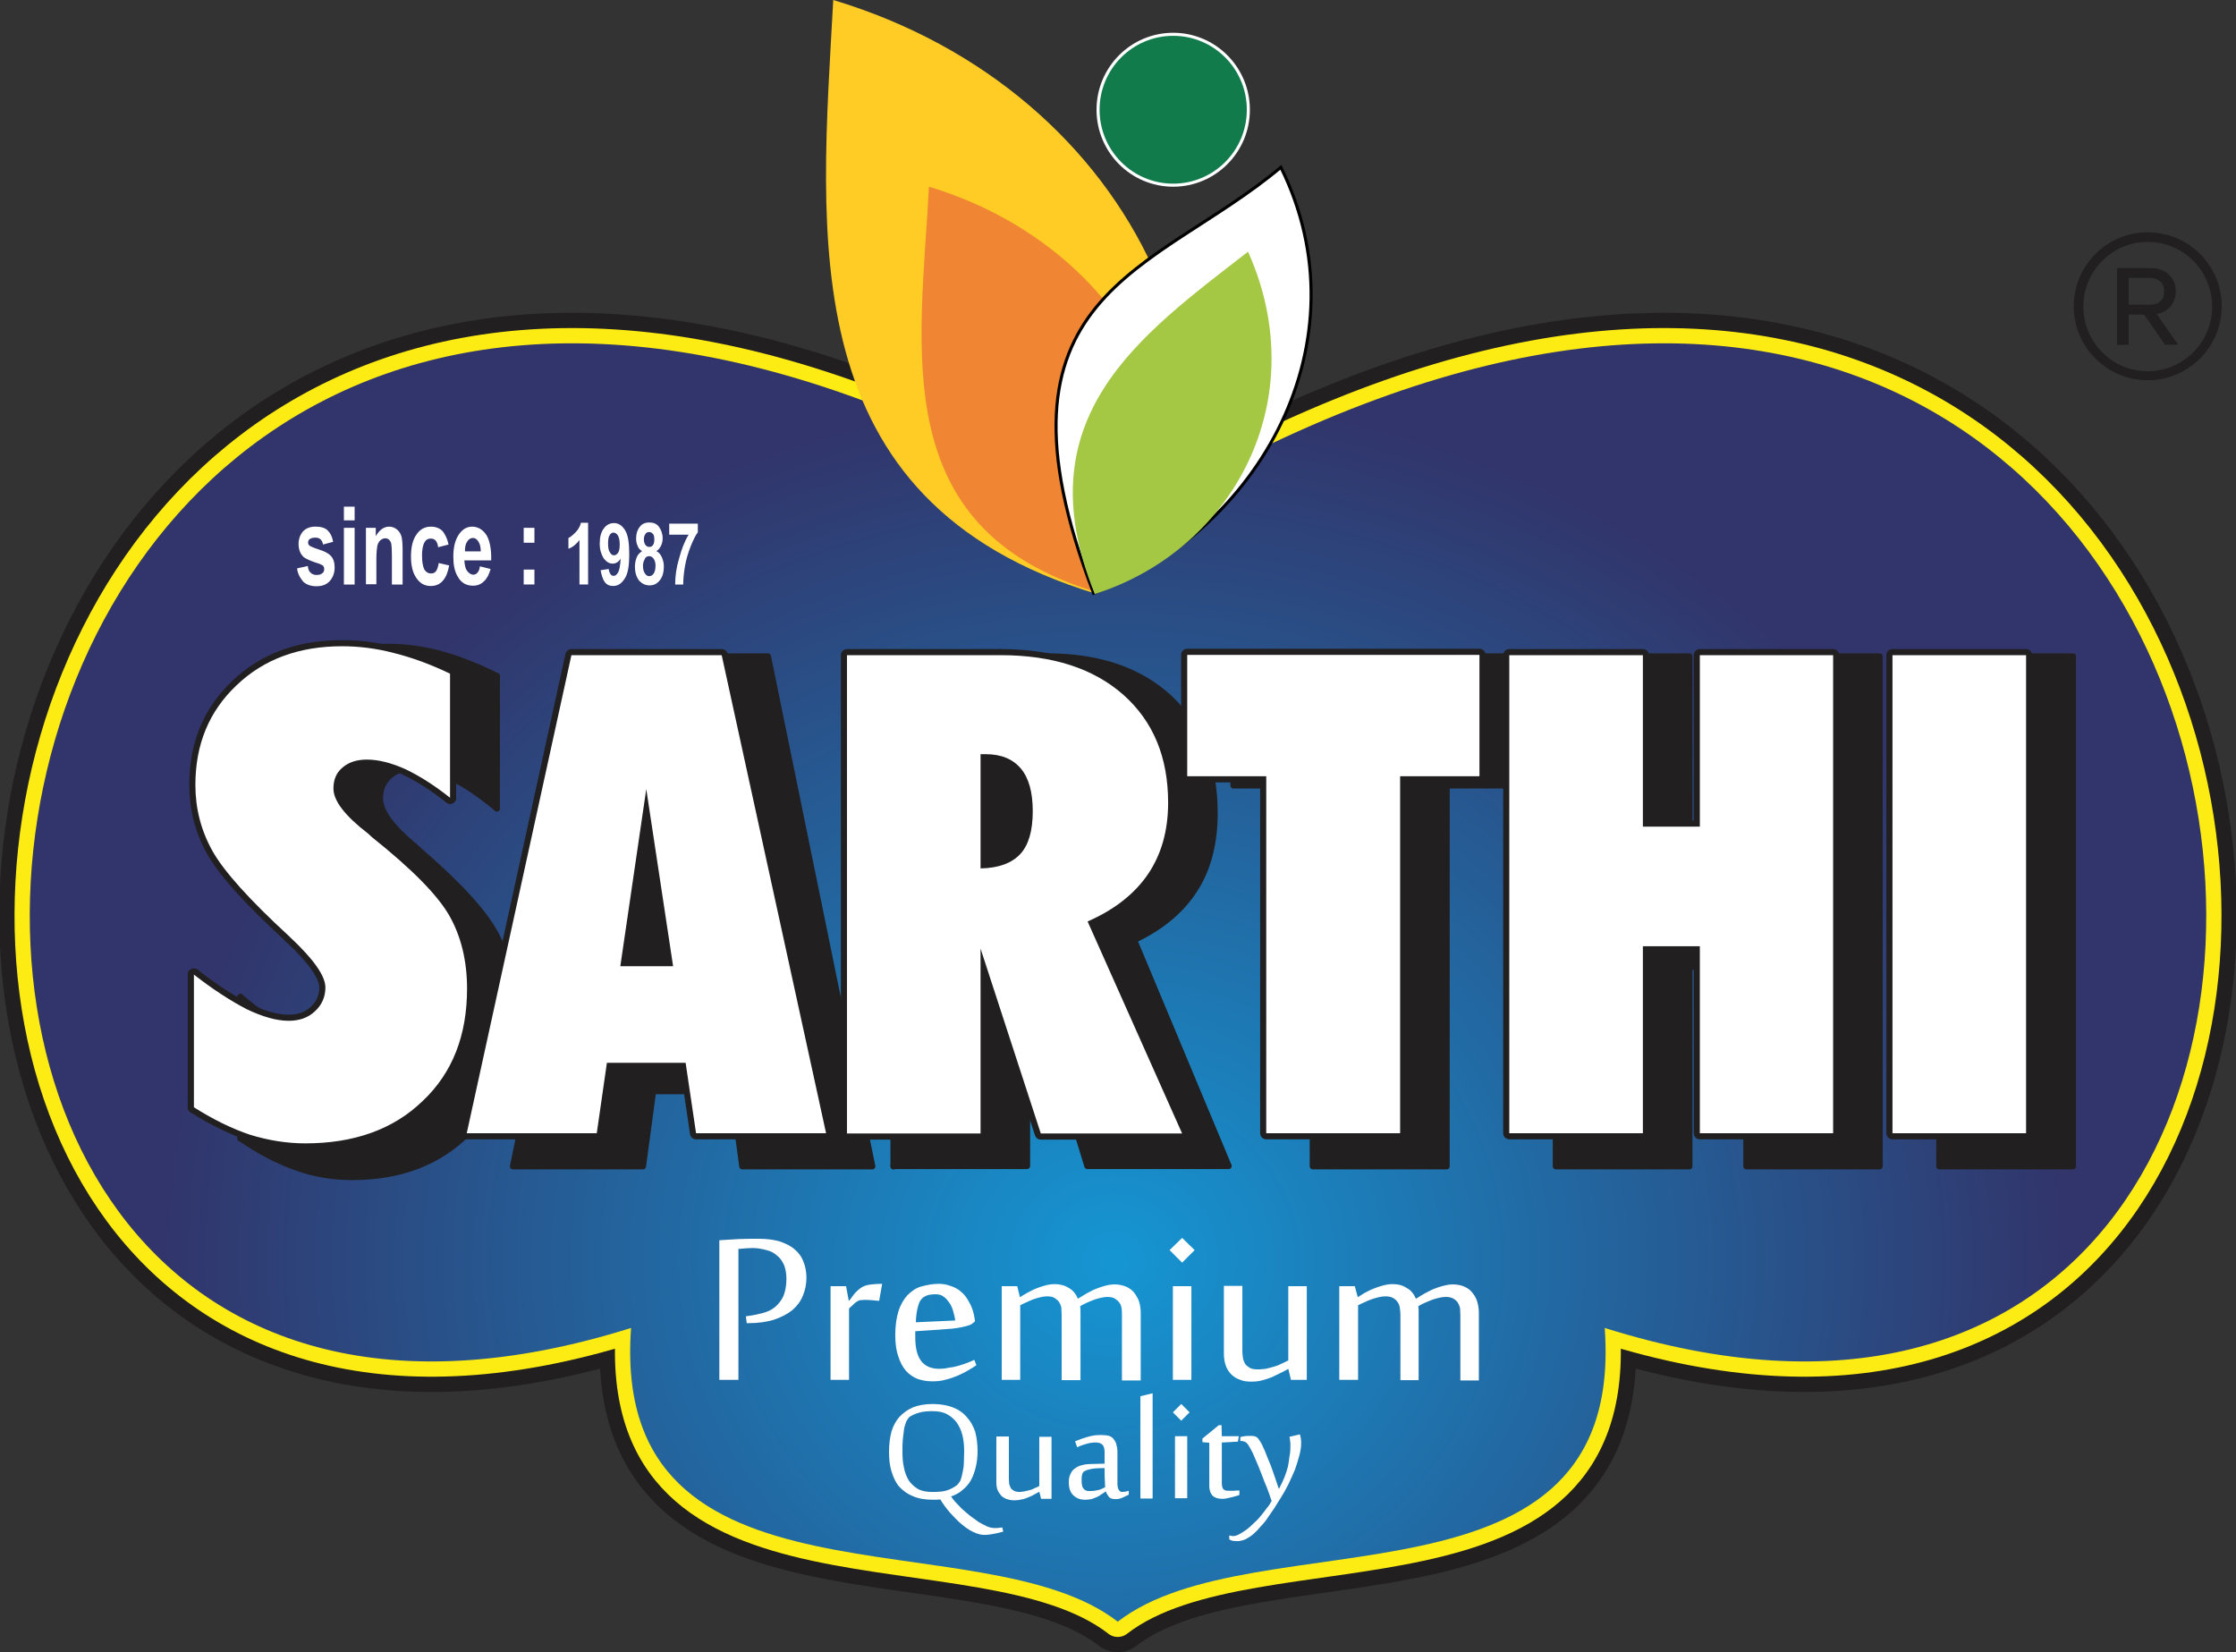
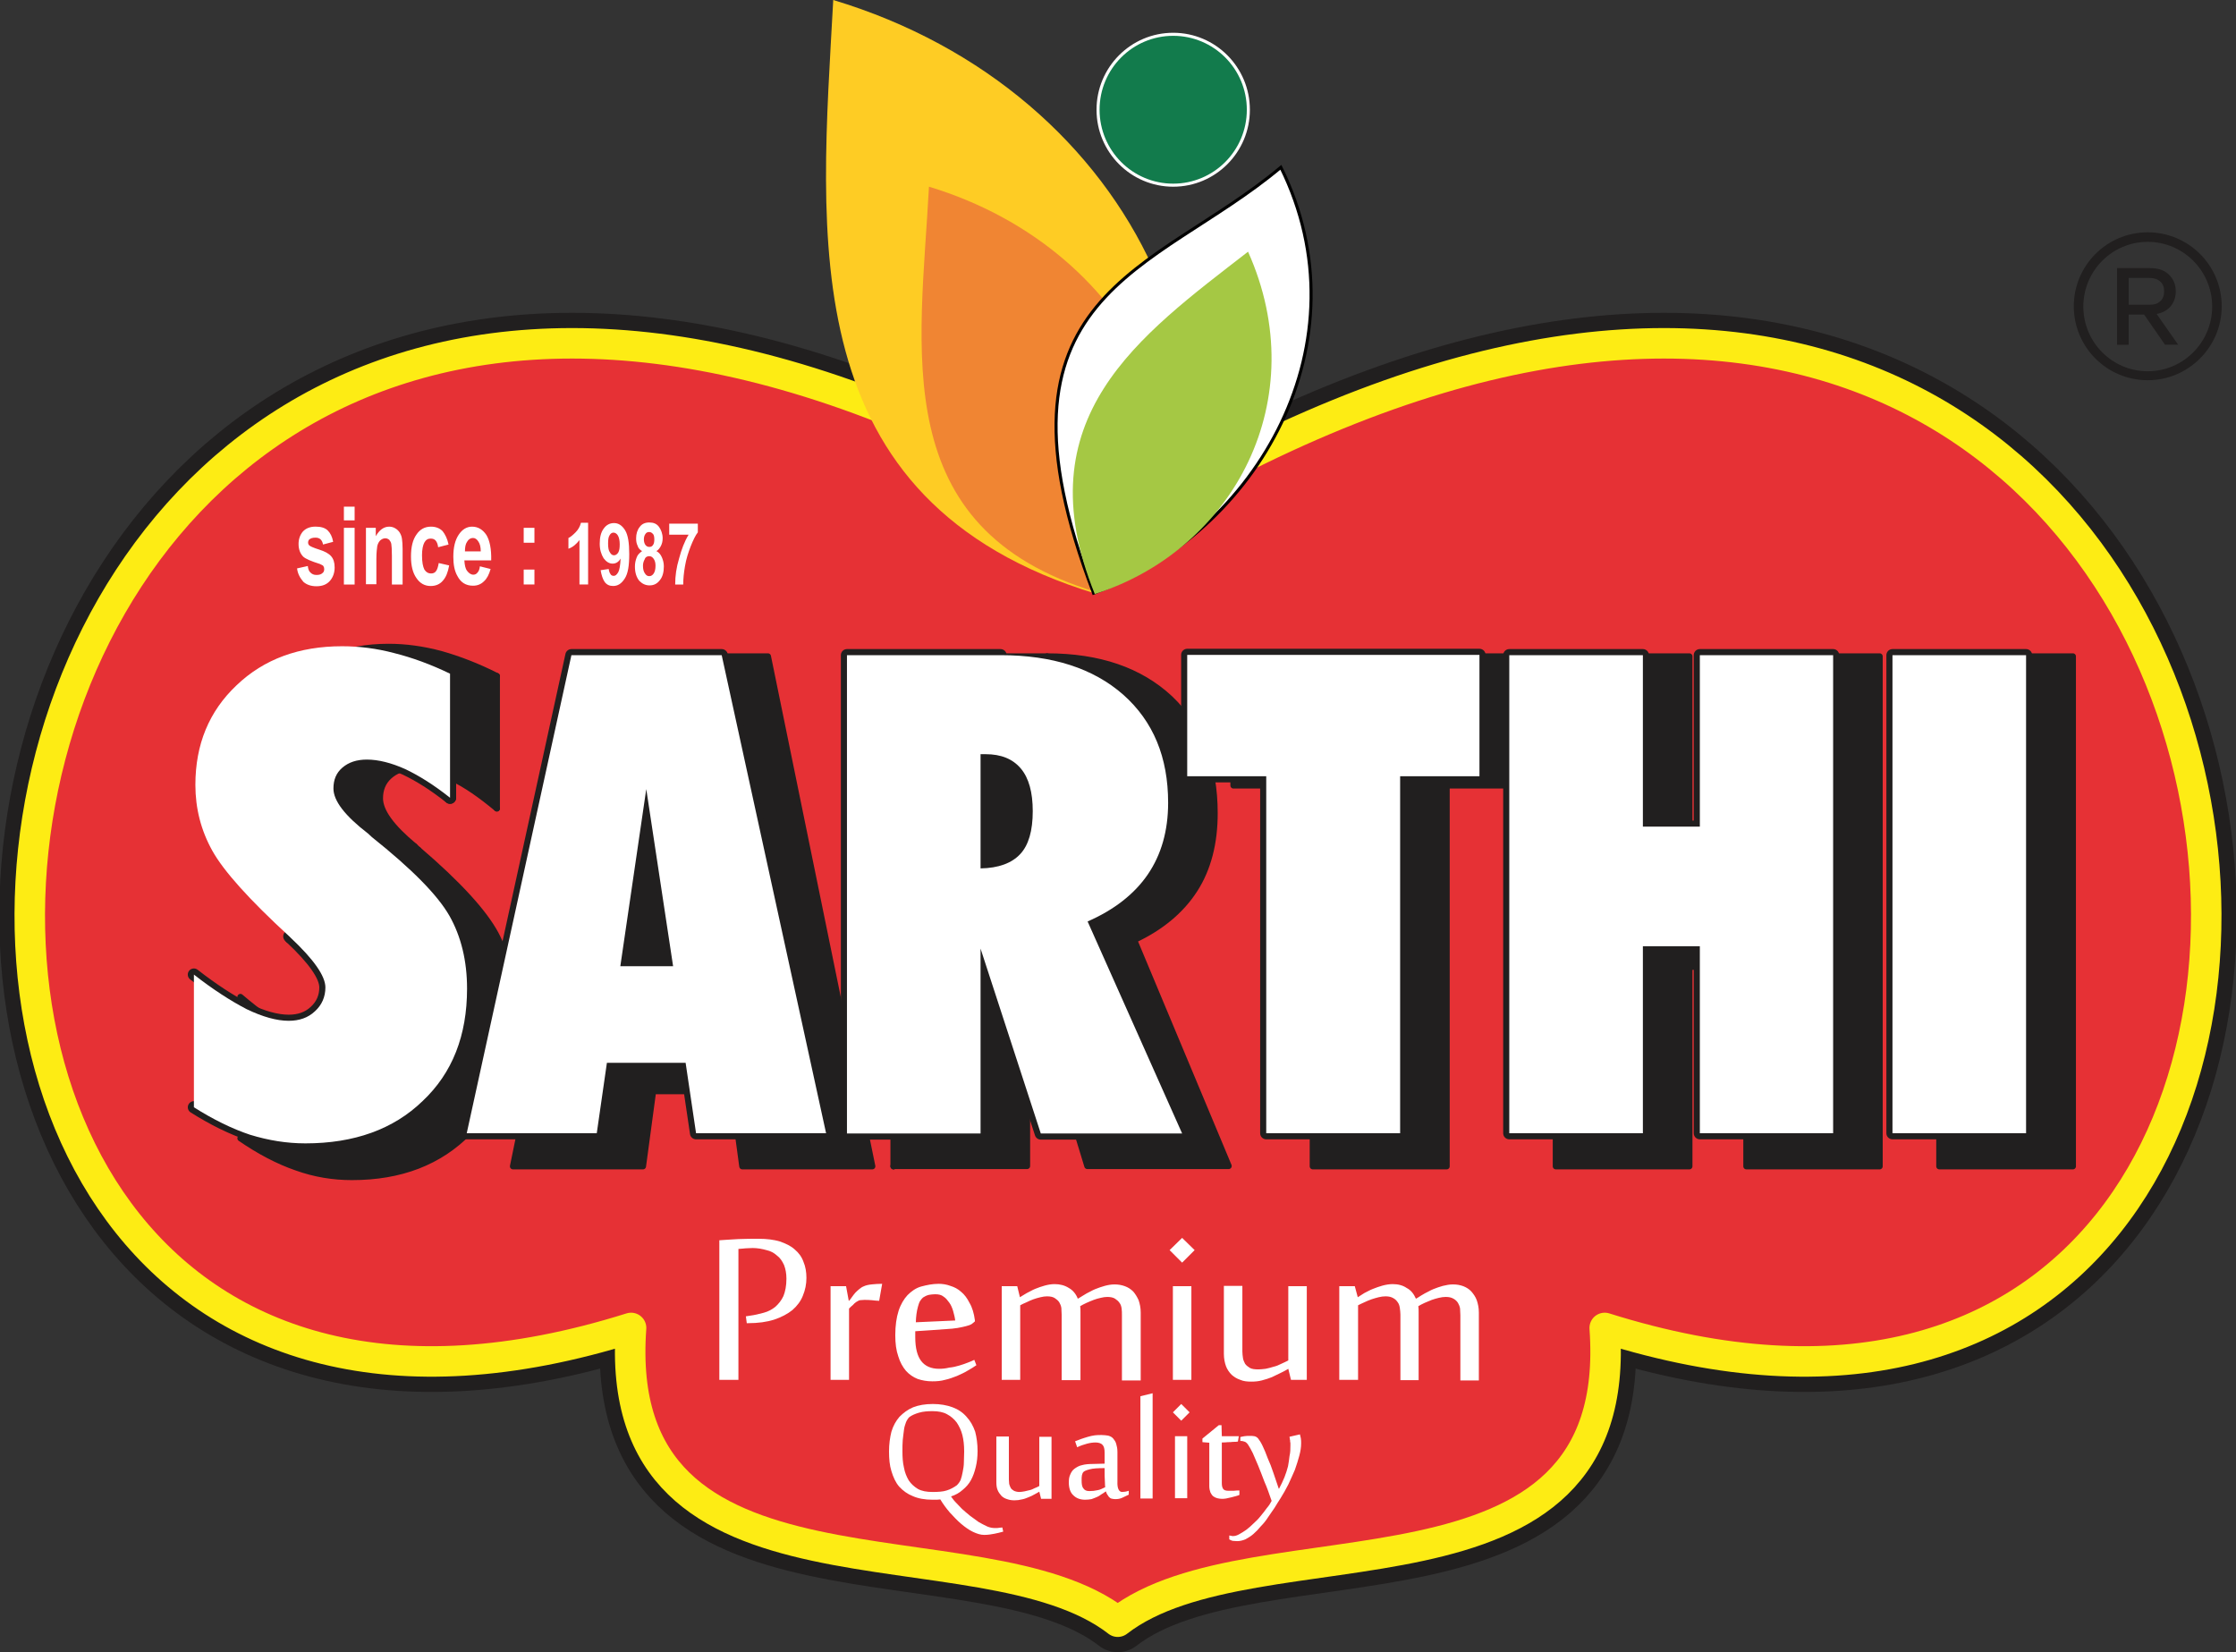
<svg xmlns="http://www.w3.org/2000/svg" xml:space="preserve" width="192.023mm" height="141.883mm" version="1.1" style="shape-rendering:geometricPrecision; text-rendering:geometricPrecision; image-rendering:optimizeQuality; fill-rule:evenodd; clip-rule:evenodd" viewBox="0 0 194.164 143.465">
  <rect x="0" y="0" width="194.164" height="143.465" fill="#333333" stroke="none" />
  <defs>
    <style type="text/css"> .str3 {stroke:black;stroke-width:0.265;stroke-miterlimit:10} .str2 {stroke:white;stroke-width:0.265;stroke-miterlimit:10} .str1 {stroke:#FDEC14;stroke-width:2.648;stroke-linecap:round;stroke-linejoin:round;stroke-miterlimit:10} .str4 {stroke:#211F1F;stroke-width:0.53;stroke-linecap:round;stroke-linejoin:round;stroke-miterlimit:10} .str0 {stroke:#211F1F;stroke-width:5.296;stroke-linecap:round;stroke-linejoin:round;stroke-miterlimit:10} .str5 {stroke:#211F1F;stroke-width:1.059;stroke-linecap:round;stroke-linejoin:round;stroke-miterlimit:10} .fil0 {fill:none} .fil3 {fill:#FECC24} .fil4 {fill:#F08533} .fil1 {fill:#E63135} .fil7 {fill:#A5C844} .fil5 {fill:#127B4C} .fil8 {fill:#211F1F} .fil9 {fill:white} .fil6 {fill:white} .fil2 {fill:url(#id0)} </style>
    <radialGradient id="id0" gradientUnits="userSpaceOnUse" gradientTransform="matrix(0.873 -0 -0 0.797 12 22)" cx="97.082" cy="109.736" r="94.498" fx="97.082" fy="109.736">
      <stop offset="0" style="stop-opacity:1; stop-color:#1596D3" />
      <stop offset="1" style="stop-opacity:1; stop-color:#31356B" />
    </radialGradient>
  </defs>
  <g id="Layer_x0020_1">
    <g id="_892177552">
      <path class="fil0 str0" d="M97.085 45.808c107.283,-66.11 125.798,95.759 42.26,69.502 1.866,25.662 -30.4,16.288 -42.286,25.507 -11.859,-9.219 -44.125,0.155 -42.26,-25.507 -83.511,26.257 -64.996,-135.612 42.286,-69.502z" />
      <path class="fil1" d="M97.085 45.808c107.283,-66.11 125.798,95.76 42.261,69.502 1.864,25.662 -30.401,16.288 -42.287,25.507 -11.859,-9.219 -44.125,0.155 -42.26,-25.507 -83.511,26.257 -64.996,-135.612 42.286,-69.502z" />
      <path class="fil0 str1" d="M97.085 45.808c107.283,-66.11 125.798,95.759 42.26,69.502 1.866,25.662 -30.4,16.288 -42.286,25.507 -11.859,-9.219 -44.125,0.155 -42.26,-25.507 -83.511,26.257 -64.996,-135.612 42.286,-69.502z" />
-       <path class="fil2" d="M97.085 45.808c107.283,-66.11 125.798,95.76 42.261,69.502 1.864,25.662 -30.401,16.288 -42.287,25.507 -11.859,-9.219 -44.125,0.155 -42.26,-25.507 -83.511,26.257 -64.996,-135.612 42.286,-69.502z" />
+       <path class="fil2" d="M97.085 45.808z" />
      <path class="fil3" d="M95.169 51.557c-26.465,-8.027 -23.927,-30.97 -22.814,-51.557 13.181,3.961 22.943,12.688 27.759,23.253 -6.681,7.432 -10.487,16.184 -4.946,28.304z" />
      <path class="fil4" d="M95.169 51.402c-18.23,-5.516 -15.252,-21.027 -14.501,-35.191 9.063,2.745 15.796,8.753 19.11,16.029 -4.583,5.101 -8.416,10.824 -4.609,19.163z" />
      <path class="fil5" d="M108.401 9.529c0,3.618 -2.922,6.551 -6.526,6.551 -3.603,0 -6.525,-2.933 -6.525,-6.551 0,-3.618 2.922,-6.551 6.525,-6.551 3.604,0 6.526,2.933 6.526,6.551z" />
      <path class="fil0 str2" d="M108.401 9.529c0,3.618 -2.922,6.551 -6.526,6.551 -3.603,0 -6.525,-2.933 -6.525,-6.551 0,-3.618 2.922,-6.551 6.525,-6.551 3.604,0 6.526,2.933 6.526,6.551z" />
      <path class="fil6" d="M94.962 51.505c-10.021,-26.205 5.257,-27.733 16.262,-36.978 7.458,15.097 -1.916,31.721 -16.262,36.978z" />
      <path class="fil0 str3" d="M94.962 51.505c-10.021,-26.205 5.257,-27.733 16.262,-36.978 7.458,15.097 -1.916,31.721 -16.262,36.978z" />
      <path class="fil7" d="M95.065 51.583c-6.189,-15.33 3.858,-22.399 13.31,-29.728 5.723,12.792 -1.191,25.843 -13.31,29.728z" />
      <path class="fil0 str4" d="M20.876 86.567c1.632,1.398 3.159,2.46 4.558,3.211 1.398,0.725 2.615,1.087 3.651,1.087 0.933,0 1.709,-0.31 2.279,-0.88 0.595,-0.595 0.906,-1.347 0.906,-2.227 0,-1.036 -1.01,-2.564 -3.004,-4.583" />
      <line class="fil0 str4" x1="29.266" y1="83.175" x2="29.162" y2="83.045" />
      <path class="fil0 str4" d="M29.162 83.045c-3.47,-3.418 -5.697,-6.059 -6.681,-7.924 -0.984,-1.89 -1.476,-3.91 -1.476,-6.111 0,-3.729 1.191,-6.836 3.574,-9.219 2.382,-2.434 5.438,-3.625 9.167,-3.625 1.476,0 2.978,0.207 4.531,0.621 1.553,0.44 3.185,1.062 4.868,1.917" />
      <line class="fil0 str4" x1="43.146" y1="58.704" x2="43.146" y2="70.201" />
      <path class="fil0 str4" d="M43.146 70.201c-1.398,-1.165 -2.693,-2.072 -3.91,-2.641 -1.217,-0.596 -2.331,-0.907 -3.341,-0.907 -0.88,0 -1.554,0.259 -2.097,0.751 -0.544,0.492 -0.803,1.139 -0.803,1.916 0,1.14 1.01,2.512 3.004,4.169" />
      <line class="fil0 str4" x1="35.999" y1="73.49" x2="36.335" y2="73.801" />
      <path class="fil0 str4" d="M36.335 73.801c3.444,2.952 5.671,5.386 6.707,7.302 1.01,1.916 1.528,4.169 1.528,6.759 0,4.324 -1.269,7.794 -3.832,10.41 -2.563,2.641 -5.956,3.936 -10.177,3.936 -1.632,0 -3.237,-0.259 -4.816,-0.829 -1.58,-0.544 -3.211,-1.398 -4.869,-2.538" />
-       <line class="fil0 str4" x1="20.876" y1="98.841" x2="20.876" y2="86.567" />
      <polygon class="fil0 str4" points="44.544,101.275 53.633,56.995 66.684,56.995 75.747,101.275 64.457,101.275 63.577,94.75 56.714,94.75 55.834,101.275 " />
      <polygon class="fil0 str4" points="57.88,85.816 62.489,85.816 60.132,69.398 " />
      <line class="fil0 str4" x1="89.187" y1="66.188" x2="89.187" y2="76.727" />
      <path class="fil0 str4" d="M89.187 76.727c1.554,-0.026 2.719,-0.466 3.444,-1.32 0.725,-0.829 1.088,-2.149 1.088,-3.962 0,-1.735 -0.337,-3.082 -1.036,-3.936 -0.7,-0.88 -1.71,-1.32 -3.03,-1.32" />
      <line class="fil0 str4" x1="89.653" y1="66.188" x2="89.187" y2="66.188" />
      <polyline class="fil0 str4" points="77.586,101.275 77.586,56.995 90.922,56.995 " />
      <path class="fil0 str4" d="M90.922 56.995c4.506,0 8.053,1.217 10.669,3.651 2.589,2.46 3.884,5.775 3.884,9.97 0,2.589 -0.57,4.816 -1.735,6.628 -1.165,1.813 -2.926,3.289 -5.256,4.377" />
      <polyline class="fil0 str4" points="98.483,81.621 106.692,101.249 94.418,101.249 89.187,84.107 89.187,101.249 77.586,101.249 77.586,101.275 " />
      <polygon class="fil0 str4" points="125.621,101.275 113.994,101.275 113.994,68.207 107.106,68.207 107.106,56.995 132.509,56.995 132.509,68.207 125.621,68.207 " />
      <polygon class="fil0 str4" points="135.098,101.275 135.098,56.995 146.7,56.995 146.7,72.869 151.645,72.869 151.645,56.995 163.221,56.995 163.221,101.275 151.645,101.275 151.645,83.952 146.7,83.952 146.7,101.275 " />
      <polygon class="fil0 str4" points="168.399,101.275 168.399,56.995 180,56.995 180,101.275 " />
      <path class="fil8" d="M20.876 86.567c1.632,1.398 3.159,2.46 4.558,3.211 1.398,0.725 2.615,1.087 3.651,1.087 0.933,0 1.709,-0.31 2.279,-0.88 0.595,-0.595 0.906,-1.347 0.906,-2.227 0,-1.036 -1.01,-2.564 -3.004,-4.583l-0.103 -0.13c-3.47,-3.418 -5.697,-6.059 -6.681,-7.924 -0.984,-1.89 -1.476,-3.91 -1.476,-6.111 0,-3.729 1.191,-6.836 3.574,-9.219 2.382,-2.434 5.438,-3.625 9.167,-3.625 1.476,0 2.978,0.207 4.531,0.621 1.553,0.44 3.185,1.062 4.868,1.917l0 11.497c-1.398,-1.165 -2.693,-2.072 -3.91,-2.641 -1.217,-0.596 -2.331,-0.907 -3.341,-0.907 -0.88,0 -1.554,0.259 -2.097,0.751 -0.544,0.492 -0.803,1.139 -0.803,1.916 0,1.14 1.01,2.512 3.004,4.169l0.337 0.311c3.444,2.952 5.671,5.386 6.707,7.302 1.01,1.916 1.528,4.169 1.528,6.759 0,4.324 -1.269,7.794 -3.832,10.41 -2.563,2.641 -5.956,3.936 -10.177,3.936 -1.632,0 -3.237,-0.259 -4.816,-0.829 -1.58,-0.544 -3.211,-1.398 -4.869,-2.538l0 -12.274zm23.668 14.708l0 0 11.29 0 0.88 -6.525 6.863 0 0.88 6.525 11.29 0 -9.063 -44.28 -13.051 0 -9.089 44.28zm13.336 -15.459l0 0 2.253 -16.418 2.357 16.418 -4.609 0zm31.307 -19.628l0 0 0 10.539c1.554,-0.026 2.719,-0.466 3.444,-1.32 0.725,-0.829 1.088,-2.149 1.088,-3.962 0,-1.735 -0.337,-3.082 -1.036,-3.936 -0.7,-0.88 -1.71,-1.32 -3.03,-1.32l-0.466 0zm-11.601 35.087l0 0 0 -44.28 13.336 0c4.506,0 8.053,1.217 10.669,3.651 2.589,2.46 3.884,5.775 3.884,9.97 0,2.589 -0.57,4.816 -1.735,6.628 -1.165,1.813 -2.926,3.289 -5.256,4.377l8.209 19.628 -12.274 0 -5.231 -17.142 0 17.142 -11.601 0 0 0.026zm48.035 0l0 0 -11.627 0 0 -33.068 -6.888 0 0 -11.212 25.403 0 0 11.212 -6.888 0 0 33.068zm9.477 0l0 0 0 -44.28 11.602 0 0 15.873 4.946 0 0 -15.873 11.576 0 0 44.28 -11.576 0 0 -17.323 -4.946 0 0 17.323 -11.602 0zm33.301 0l0 0 0 -44.28 11.601 0 0 44.28 -11.601 0z" />
      <path class="fil0 str5" d="M16.836 84.625c1.657,1.294 3.185,2.279 4.583,3.004 1.398,0.673 2.616,1.01 3.652,1.01 0.906,0 1.683,-0.259 2.279,-0.829 0.596,-0.544 0.906,-1.243 0.906,-2.071 0,-0.984 -1.01,-2.434 -3.029,-4.324" />
      <line class="fil0 str5" x1="25.227" y1="81.414" x2="25.123" y2="81.31" />
-       <path class="fil0 str5" d="M25.123 81.31c-3.496,-3.211 -5.697,-5.671 -6.681,-7.431 -0.984,-1.761 -1.476,-3.677 -1.476,-5.723 0,-3.522 1.191,-6.396 3.573,-8.649 2.382,-2.279 5.438,-3.392 9.167,-3.392 1.45,0 2.978,0.181 4.531,0.596 1.554,0.388 3.185,0.984 4.843,1.787" />
      <line class="fil0 str5" x1="39.08" y1="58.497" x2="39.08" y2="69.269" />
      <path class="fil0 str5" d="M39.08 69.269c-1.398,-1.114 -2.693,-1.917 -3.884,-2.486 -1.217,-0.544 -2.331,-0.829 -3.341,-0.829 -0.88,0 -1.579,0.234 -2.123,0.699 -0.544,0.466 -0.777,1.062 -0.777,1.813 0,1.062 0.984,2.357 3.004,3.91" />
-       <line class="fil0 str5" x1="31.959" y1="72.377" x2="32.296" y2="72.688" />
      <path class="fil0 str5" d="M32.296 72.688c3.47,2.77 5.697,5.023 6.733,6.836 1.009,1.786 1.528,3.91 1.528,6.318 0,4.066 -1.269,7.328 -3.858,9.762 -2.538,2.46 -5.956,3.677 -10.177,3.677 -1.631,0 -3.211,-0.259 -4.816,-0.751 -1.554,-0.518 -3.185,-1.32 -4.868,-2.382" />
-       <line class="fil0 str5" x1="16.836" y1="96.148" x2="16.836" y2="84.625" />
      <polygon class="fil0 str5" points="40.53,98.401 49.62,56.891 62.67,56.891 71.734,98.401 60.443,98.401 59.537,92.29 52.701,92.29 51.821,98.401 " />
      <polygon class="fil0 str5" points="53.866,83.9 58.45,83.9 56.119,68.518 " />
      <line class="fil0 str5" x1="85.147" y1="65.515" x2="85.147" y2="75.406" />
      <path class="fil0 str5" d="M85.147 75.406c1.58,-0.026 2.719,-0.466 3.444,-1.243 0.726,-0.776 1.088,-2.02 1.088,-3.729 0,-1.631 -0.337,-2.874 -1.036,-3.703 -0.699,-0.829 -1.709,-1.243 -3.056,-1.243" />
      <polyline class="fil0 str5" points="85.588,65.488 85.147,65.488 85.147,65.515 " />
      <polyline class="fil0 str5" points="73.546,98.401 73.546,56.891 86.882,56.891 " />
-       <path class="fil0 str5" d="M86.882 56.891c4.506,0 8.054,1.14 10.669,3.444 2.589,2.305 3.884,5.412 3.884,9.374 0,2.434 -0.596,4.506 -1.761,6.215 -1.165,1.709 -2.927,3.082 -5.231,4.091" />
      <polyline class="fil0 str5" points="94.444,80.016 102.652,98.427 90.378,98.427 85.147,82.372 85.147,98.427 73.546,98.427 73.546,98.401 " />
      <polygon class="fil0 str5" points="121.581,98.401 109.955,98.401 109.955,67.405 103.093,67.405 103.093,56.865 128.47,56.865 128.47,67.405 121.581,67.405 " />
      <polygon class="fil0 str5" points="131.059,98.401 131.059,56.891 142.66,56.891 142.66,71.781 147.606,71.781 147.606,56.891 159.181,56.891 159.181,98.401 147.606,98.401 147.606,82.165 142.66,82.165 142.66,98.401 " />
      <polygon class="fil0 str5" points="164.334,98.401 164.334,56.891 175.935,56.891 175.935,98.401 " />
      <path class="fil9" d="M16.836 84.625c1.657,1.294 3.185,2.279 4.583,3.004 1.398,0.673 2.616,1.01 3.652,1.01 0.906,0 1.683,-0.259 2.279,-0.829 0.596,-0.544 0.906,-1.243 0.906,-2.071 0,-0.984 -1.01,-2.434 -3.029,-4.324l-0.104 -0.104c-3.496,-3.211 -5.697,-5.671 -6.681,-7.431 -0.984,-1.761 -1.476,-3.677 -1.476,-5.723 0,-3.522 1.191,-6.396 3.573,-8.649 2.382,-2.279 5.438,-3.392 9.167,-3.392 1.45,0 2.978,0.181 4.531,0.596 1.554,0.388 3.185,0.984 4.843,1.787l0 10.773c-1.398,-1.114 -2.693,-1.917 -3.884,-2.486 -1.217,-0.544 -2.331,-0.829 -3.341,-0.829 -0.88,0 -1.579,0.234 -2.123,0.699 -0.544,0.466 -0.777,1.062 -0.777,1.813 0,1.062 0.984,2.357 3.004,3.91l0.337 0.311c3.47,2.77 5.697,5.023 6.733,6.836 1.009,1.786 1.528,3.91 1.528,6.318 0,4.066 -1.269,7.328 -3.858,9.762 -2.538,2.46 -5.956,3.677 -10.177,3.677 -1.631,0 -3.211,-0.259 -4.816,-0.751 -1.554,-0.518 -3.185,-1.32 -4.868,-2.382l0 -11.523zm23.694 13.776l0 0 11.29 0 0.88 -6.111 6.836 0 0.906 6.111 11.291 0 -9.064 -41.51 -13.051 0 -9.089 41.51zm13.336 -14.502l0 0 2.253 -15.381 2.33 15.381 -4.583 0zm31.281 -18.385l0 0 0 9.892c1.58,-0.026 2.719,-0.466 3.444,-1.243 0.726,-0.776 1.088,-2.02 1.088,-3.729 0,-1.631 -0.337,-2.874 -1.036,-3.703 -0.699,-0.829 -1.709,-1.243 -3.056,-1.243l-0.441 0 0 0.026zm-11.601 32.886l0 0 0 -41.51 13.336 0c4.506,0 8.054,1.14 10.669,3.444 2.589,2.305 3.884,5.412 3.884,9.374 0,2.434 -0.596,4.506 -1.761,6.215 -1.165,1.709 -2.927,3.082 -5.231,4.091l8.209 18.411 -12.274 0 -5.231 -16.055 0 16.055 -11.601 0 0 -0.026zm48.035 0l0 0 -11.627 0 0 -30.996 -6.862 0 0 -10.539 25.377 0 0 10.539 -6.888 0 0 30.996zm9.478 0l0 0 0 -41.51 11.601 0 0 14.89 4.946 0 0 -14.89 11.575 0 0 41.51 -11.575 0 0 -16.236 -4.946 0 0 16.236 -11.601 0zm33.275 0l0 0 0 -41.51 11.601 0 0 41.51 -11.601 0z" />
      <path class="fil9" d="M64.768 114.3l0.337 -0.052c0.414,-0.052 0.828,-0.155 1.217,-0.259 0.388,-0.104 0.725,-0.285 1.01,-0.518 0.284,-0.259 0.518,-0.544 0.699,-0.932 0.155,-0.389 0.259,-0.881 0.259,-1.502 0,-0.466 -0.077,-0.855 -0.207,-1.191 -0.156,-0.337 -0.337,-0.622 -0.622,-0.829 -0.259,-0.233 -0.544,-0.388 -0.906,-0.466 -0.362,-0.103 -0.777,-0.181 -1.191,-0.181 -0.259,0 -0.44,0.026 -0.622,0.026 -0.155,0.026 -0.362,0.026 -0.621,0.052l0 11.367 -1.657 0 0 -12.119c0.492,-0.026 1.036,-0.077 1.657,-0.103 0.621,-0.026 1.191,-0.026 1.761,-0.026 0.699,0 1.321,0.078 1.839,0.234 0.518,0.181 0.958,0.388 1.295,0.699 0.337,0.285 0.595,0.622 0.751,1.062 0.181,0.415 0.259,0.906 0.259,1.398 0,0.544 -0.104,1.062 -0.311,1.554 -0.181,0.466 -0.492,0.881 -0.907,1.243 -0.414,0.337 -0.958,0.621 -1.579,0.829 -0.647,0.207 -1.398,0.31 -2.279,0.31l-0.104 0 -0.078 -0.595zm11.575 -1.347l0 0c-0.181,0 -0.389,-0.026 -0.622,-0.052 -0.233,-0.026 -0.466,-0.026 -0.673,-0.026 -0.155,0 -0.259,0.026 -0.388,0.026 -0.104,0.026 -0.208,0.103 -0.311,0.155 -0.104,0.078 -0.207,0.155 -0.285,0.259 -0.103,0.078 -0.207,0.181 -0.337,0.311l0 6.189 -1.605 0 0 -8.131 1.347 0 0.233 1.269 0.026 0c0.104,-0.104 0.181,-0.233 0.259,-0.337 0.103,-0.13 0.181,-0.259 0.284,-0.363 0.104,-0.104 0.207,-0.207 0.337,-0.311 0.129,-0.104 0.233,-0.181 0.363,-0.233 0.207,-0.104 0.466,-0.155 0.725,-0.181 0.259,-0.026 0.57,-0.052 0.906,-0.052l-0.259 1.476zm5.153 -1.476l0 0c0.337,0 0.699,0.052 1.036,0.181 0.337,0.104 0.647,0.259 0.932,0.518 0.285,0.234 0.518,0.544 0.725,0.959 0.233,0.388 0.388,0.906 0.466,1.502l0 0.104c-0.078,0.077 -0.181,0.155 -0.284,0.233 -0.13,0.078 -0.285,0.13 -0.492,0.181 -0.181,0.052 -0.441,0.104 -0.725,0.155 -0.285,0.052 -0.622,0.077 -1.036,0.103l-2.641 0.182 0 0.518c0,0.958 0.181,1.631 0.518,2.071 0.337,0.44 0.854,0.673 1.554,0.673 0.285,0 0.57,-0.026 0.88,-0.104 0.311,-0.026 0.622,-0.104 0.88,-0.181 0.285,-0.077 0.544,-0.181 0.751,-0.259 0.207,-0.077 0.388,-0.155 0.544,-0.233l0.181 0.466c-0.233,0.155 -0.466,0.311 -0.751,0.466 -0.285,0.181 -0.596,0.31 -0.932,0.466 -0.337,0.13 -0.673,0.259 -1.036,0.337 -0.362,0.104 -0.725,0.13 -1.113,0.13 -0.466,0 -0.881,-0.077 -1.269,-0.207 -0.388,-0.155 -0.725,-0.388 -1.01,-0.699 -0.284,-0.337 -0.518,-0.751 -0.673,-1.269 -0.181,-0.518 -0.259,-1.113 -0.259,-1.838 0,-0.829 0.103,-1.528 0.284,-2.098 0.182,-0.569 0.466,-1.036 0.777,-1.372 0.337,-0.337 0.725,-0.622 1.191,-0.751 0.492,-0.13 0.984,-0.233 1.502,-0.233zm-1.347 1.191l0 0c-0.078,0.078 -0.181,0.181 -0.259,0.311 -0.078,0.13 -0.129,0.311 -0.181,0.492 -0.052,0.207 -0.103,0.414 -0.129,0.647 -0.026,0.233 -0.052,0.466 -0.052,0.699l3.418 -0.155c-0.026,-0.259 -0.103,-0.544 -0.181,-0.829 -0.078,-0.259 -0.181,-0.518 -0.337,-0.725 -0.155,-0.207 -0.284,-0.388 -0.492,-0.518 -0.181,-0.155 -0.44,-0.207 -0.725,-0.207 -0.181,0 -0.388,0.026 -0.544,0.052 -0.207,0.052 -0.362,0.13 -0.518,0.233zm12.041 7.147l0 0 0 -5.671c0,-0.181 -0.026,-0.388 -0.026,-0.57 -0.026,-0.181 -0.103,-0.362 -0.181,-0.492 -0.103,-0.155 -0.233,-0.259 -0.388,-0.362 -0.155,-0.104 -0.388,-0.155 -0.673,-0.155 -0.181,0 -0.362,0.026 -0.57,0.077 -0.207,0.052 -0.415,0.104 -0.622,0.181 -0.207,0.078 -0.388,0.155 -0.595,0.259 -0.207,0.077 -0.389,0.181 -0.544,0.259l0 6.474 -1.605 0 0 -8.131 1.347 0 0.233 0.958c0.181,-0.103 0.362,-0.233 0.596,-0.362 0.233,-0.104 0.466,-0.259 0.725,-0.363 0.259,-0.104 0.544,-0.207 0.829,-0.285 0.285,-0.077 0.57,-0.129 0.855,-0.129 0.466,0 0.88,0.103 1.243,0.336 0.337,0.182 0.622,0.518 0.777,0.932l0.181 -0.104c0.181,-0.103 0.362,-0.233 0.595,-0.362 0.233,-0.103 0.466,-0.259 0.725,-0.362 0.259,-0.104 0.544,-0.207 0.829,-0.285 0.284,-0.077 0.57,-0.129 0.855,-0.129 0.336,0 0.621,0.052 0.906,0.155 0.285,0.103 0.518,0.259 0.725,0.466 0.181,0.208 0.337,0.466 0.466,0.751 0.103,0.311 0.181,0.647 0.181,1.062l0 5.904 -1.631 0 0 -5.671c0,-0.181 0,-0.388 -0.026,-0.57 -0.026,-0.181 -0.077,-0.362 -0.181,-0.492 -0.104,-0.155 -0.233,-0.259 -0.388,-0.363 -0.155,-0.104 -0.388,-0.155 -0.673,-0.155 -0.181,0 -0.363,0.026 -0.569,0.078 -0.234,0.052 -0.415,0.103 -0.622,0.181 -0.233,0.077 -0.415,0.181 -0.622,0.259 -0.207,0.104 -0.388,0.181 -0.544,0.285 0.026,0.155 0.026,0.337 0.026,0.518l0 5.904 -1.631 0 0 -0.026zm9.658 0l0 0 0 -8.131 1.606 0 0 8.131 -1.606 0zm0.803 -12.326l0 0 1.087 1.062 -1.087 1.088 -1.087 -1.088 1.087 -1.062zm5.231 4.195l0 0 0 5.671c0,0.181 0.026,0.388 0.052,0.569 0.026,0.181 0.104,0.337 0.181,0.492 0.104,0.155 0.259,0.259 0.415,0.362 0.181,0.104 0.44,0.13 0.751,0.13 0.181,0 0.388,-0.026 0.622,-0.052 0.233,-0.052 0.466,-0.104 0.699,-0.181 0.233,-0.052 0.466,-0.155 0.673,-0.259 0.207,-0.104 0.414,-0.181 0.595,-0.285l0 -6.447 1.606 0 0 8.131 -1.373 0 -0.233 -0.958c-0.181,0.103 -0.388,0.233 -0.622,0.337 -0.259,0.129 -0.518,0.259 -0.802,0.388 -0.259,0.104 -0.57,0.207 -0.88,0.285 -0.285,0.077 -0.596,0.103 -0.907,0.103 -0.337,0 -0.673,-0.026 -0.958,-0.155 -0.311,-0.103 -0.544,-0.259 -0.751,-0.44 -0.207,-0.207 -0.388,-0.466 -0.492,-0.751 -0.103,-0.285 -0.181,-0.647 -0.181,-1.062l0 -5.904 1.606 0 0 0.026zm13.724 8.131l0 0 0 -5.671c0,-0.181 -0.026,-0.388 -0.052,-0.57 -0.026,-0.181 -0.077,-0.362 -0.181,-0.492 -0.104,-0.155 -0.207,-0.259 -0.388,-0.362 -0.181,-0.104 -0.389,-0.155 -0.673,-0.155 -0.181,0 -0.389,0.026 -0.596,0.077 -0.207,0.052 -0.388,0.104 -0.621,0.181 -0.207,0.078 -0.415,0.155 -0.622,0.259 -0.181,0.077 -0.388,0.181 -0.544,0.259l0 6.474 -1.632 0 0 -8.131 1.347 0 0.259 0.958c0.155,-0.103 0.362,-0.233 0.57,-0.362 0.233,-0.104 0.466,-0.259 0.751,-0.363 0.259,-0.104 0.544,-0.207 0.829,-0.285 0.285,-0.077 0.596,-0.129 0.88,-0.129 0.466,0 0.88,0.103 1.217,0.336 0.363,0.182 0.622,0.518 0.803,0.932l0.181 -0.104c0.155,-0.103 0.362,-0.233 0.596,-0.362 0.233,-0.103 0.466,-0.259 0.725,-0.362 0.259,-0.104 0.544,-0.207 0.829,-0.285 0.311,-0.077 0.595,-0.129 0.88,-0.129 0.337,0 0.622,0.052 0.906,0.155 0.259,0.103 0.518,0.259 0.699,0.466 0.182,0.208 0.363,0.466 0.466,0.751 0.104,0.311 0.181,0.647 0.181,1.062l0 5.904 -1.605 0 0 -5.671c0,-0.181 -0.026,-0.388 -0.026,-0.57 -0.026,-0.181 -0.104,-0.362 -0.181,-0.492 -0.104,-0.155 -0.208,-0.259 -0.389,-0.363 -0.181,-0.104 -0.388,-0.155 -0.673,-0.155 -0.181,0 -0.388,0.026 -0.595,0.078 -0.207,0.052 -0.415,0.103 -0.622,0.181 -0.207,0.077 -0.414,0.181 -0.621,0.259 -0.207,0.104 -0.389,0.181 -0.544,0.285 0.026,0.155 0.026,0.337 0.026,0.518l0 5.904 -1.58 0 0 -0.026z" />
      <path class="fil9" d="M84.888 126.005c0,0.492 -0.052,0.958 -0.155,1.373 -0.104,0.44 -0.234,0.802 -0.415,1.139 -0.181,0.337 -0.44,0.622 -0.725,0.854 -0.285,0.259 -0.621,0.441 -1.01,0.57 0.104,0.129 0.207,0.311 0.389,0.492 0.181,0.181 0.362,0.388 0.57,0.595 0.207,0.181 0.44,0.388 0.699,0.596 0.259,0.181 0.492,0.362 0.751,0.544 0.259,0.155 0.492,0.259 0.751,0.388 0.259,0.104 0.466,0.13 0.699,0.13 0.103,0 0.233,0 0.337,-0.026 0.103,0 0.181,-0.026 0.259,-0.026l0.078 0.362c-0.259,0.078 -0.518,0.129 -0.751,0.181 -0.259,0.052 -0.57,0.103 -0.906,0.103 -0.311,0 -0.622,-0.103 -0.958,-0.259 -0.337,-0.155 -0.699,-0.415 -1.036,-0.699 -0.337,-0.285 -0.647,-0.622 -0.984,-0.984 -0.311,-0.362 -0.596,-0.751 -0.829,-1.139 -0.104,0 -0.181,0.026 -0.285,0.026 -0.104,0 -0.233,0 -0.388,0 -0.673,0 -1.243,-0.103 -1.709,-0.31 -0.466,-0.181 -0.855,-0.466 -1.191,-0.829 -0.311,-0.362 -0.518,-0.829 -0.673,-1.347 -0.156,-0.492 -0.207,-1.062 -0.207,-1.709 0,-0.622 0.077,-1.191 0.207,-1.709 0.155,-0.518 0.388,-0.932 0.699,-1.295 0.337,-0.337 0.699,-0.621 1.191,-0.829 0.466,-0.181 1.036,-0.284 1.709,-0.284 0.647,0 1.217,0.103 1.709,0.284 0.492,0.181 0.906,0.466 1.217,0.829 0.337,0.362 0.57,0.777 0.751,1.295 0.129,0.492 0.207,1.062 0.207,1.683zm-1.165 0l0 0c0,-0.518 -0.051,-0.984 -0.155,-1.399 -0.104,-0.414 -0.285,-0.776 -0.492,-1.087 -0.233,-0.311 -0.518,-0.544 -0.854,-0.725 -0.337,-0.181 -0.751,-0.259 -1.243,-0.259 -0.415,0 -0.803,0.026 -1.165,0.13 -0.362,0.104 -0.647,0.233 -0.855,0.388 -0.104,0.104 -0.207,0.259 -0.285,0.44 -0.077,0.207 -0.155,0.44 -0.181,0.699 -0.026,0.259 -0.077,0.544 -0.103,0.855 -0.026,0.311 -0.026,0.622 -0.026,0.958 0,0.518 0.026,0.984 0.13,1.424 0.078,0.441 0.233,0.803 0.415,1.114 0.207,0.31 0.466,0.544 0.802,0.751 0.337,0.181 0.751,0.259 1.269,0.259 0.466,0 0.906,-0.026 1.217,-0.129 0.337,-0.104 0.622,-0.259 0.906,-0.466 0.104,-0.104 0.207,-0.233 0.311,-0.44 0.078,-0.207 0.13,-0.44 0.181,-0.699 0.052,-0.259 0.104,-0.544 0.104,-0.855 0,-0.311 0.026,-0.621 0.026,-0.958zm3.884 -1.295l0 0 0 0.026 -1.088 0 0 3.936c0,0.285 0.026,0.518 0.104,0.699 0.077,0.208 0.207,0.363 0.337,0.518 0.13,0.13 0.311,0.234 0.492,0.285 0.207,0.078 0.414,0.104 0.647,0.104 0.233,0 0.414,-0.026 0.621,-0.078 0.181,-0.026 0.389,-0.103 0.57,-0.181 0.207,-0.077 0.362,-0.155 0.544,-0.259 0.155,-0.078 0.284,-0.155 0.414,-0.233l0.155 0.622 0.906 0 0 -5.386 -1.062 0 0 4.272c-0.13,0.078 -0.259,0.13 -0.388,0.181 -0.155,0.078 -0.311,0.155 -0.466,0.182 -0.155,0.026 -0.284,0.077 -0.44,0.103 -0.155,0.026 -0.311,0.052 -0.441,0.052 -0.181,0 -0.362,-0.052 -0.466,-0.103 -0.129,-0.078 -0.233,-0.155 -0.284,-0.259 -0.052,-0.103 -0.104,-0.233 -0.13,-0.337 0,-0.129 -0.026,-0.259 -0.026,-0.388l0 -3.755zm9.84 4.842l0 0c0.155,0 0.337,-0.026 0.57,-0.103l0 0.337c-0.181,0.077 -0.362,0.181 -0.544,0.259 -0.207,0.104 -0.415,0.13 -0.647,0.13 -0.104,0 -0.233,-0.026 -0.337,-0.052 -0.078,-0.026 -0.155,-0.104 -0.207,-0.155 -0.052,-0.078 -0.104,-0.155 -0.155,-0.233 -0.052,-0.078 -0.052,-0.155 -0.104,-0.234 -0.13,0.104 -0.259,0.181 -0.388,0.259 -0.13,0.103 -0.259,0.181 -0.388,0.233 -0.155,0.077 -0.285,0.104 -0.466,0.181 -0.155,0.026 -0.337,0.052 -0.544,0.052 -0.441,0 -0.777,-0.129 -1.036,-0.388 -0.259,-0.233 -0.389,-0.622 -0.389,-1.113 0,-0.259 0.026,-0.492 0.13,-0.7 0.078,-0.181 0.181,-0.362 0.363,-0.491 0.181,-0.13 0.388,-0.259 0.647,-0.311 0.259,-0.078 0.622,-0.104 0.984,-0.104l0.984 -0.026 0 -0.958c0,-0.31 -0.052,-0.544 -0.182,-0.673 -0.103,-0.129 -0.337,-0.207 -0.595,-0.207 -0.207,0 -0.466,0.026 -0.751,0.104 -0.285,0.077 -0.596,0.181 -0.855,0.311l-0.182 -0.518c0.155,-0.052 0.337,-0.13 0.544,-0.208 0.181,-0.052 0.363,-0.129 0.57,-0.181 0.181,-0.052 0.388,-0.103 0.595,-0.129 0.182,-0.026 0.389,-0.026 0.596,-0.026 0.207,0 0.388,0.026 0.57,0.052 0.181,0.052 0.337,0.129 0.44,0.259 0.104,0.13 0.207,0.259 0.259,0.466 0.052,0.181 0.104,0.388 0.104,0.699l0 2.563c-0.026,0.596 0.13,0.906 0.414,0.906zm-1.476 -0.414l0 0c0,-0.026 -0.026,-0.181 -0.026,-0.466 -0.026,-0.284 -0.026,-0.673 -0.026,-1.191 -0.57,0 -1.01,0.026 -1.295,0.104 -0.311,0.078 -0.466,0.155 -0.544,0.233 -0.052,0.052 -0.104,0.155 -0.13,0.285 -0.026,0.13 -0.026,0.259 -0.026,0.441 0,0.31 0.026,0.544 0.155,0.699 0.103,0.155 0.259,0.233 0.518,0.233 0.259,0 0.492,-0.026 0.699,-0.077 0.207,-0.026 0.414,-0.13 0.673,-0.259zm3.056 0.958l0 0 0 -8.856 1.062 -0.259 0 9.141 -1.062 0 0 -0.026zm3.004 0l0 0 0 -5.386 1.062 0 0 5.386 -1.062 0zm0.544 -8.183l0 0 0.725 0.725 -0.725 0.725 -0.725 -0.725 0.725 -0.725zm2.46 3.366l0 0 -0.622 -0.052 0 -0.311 1.425 -1.165 0.233 0 0.026 0.958 1.476 0 -0.078 0.466c-0.103,0.026 -0.259,0.026 -0.414,0.026 -0.181,0.026 -0.337,0.026 -0.466,0.026 -0.181,0.026 -0.337,0.026 -0.518,0.026l0 3.522c0,0.207 0.026,0.363 0.104,0.492 0.077,0.13 0.233,0.181 0.466,0.181 0.129,0 0.284,0 0.466,0 0.181,-0.026 0.337,-0.026 0.492,-0.026l0 0.388c-0.077,0.026 -0.181,0.077 -0.311,0.104 -0.129,0.026 -0.259,0.077 -0.388,0.103 -0.155,0.026 -0.311,0.078 -0.466,0.104 -0.129,0.026 -0.285,0.026 -0.388,0.026 -0.104,0 -0.259,-0.026 -0.363,-0.052 -0.104,-0.026 -0.233,-0.078 -0.337,-0.155 -0.104,-0.078 -0.181,-0.181 -0.259,-0.337 -0.052,-0.13 -0.103,-0.337 -0.103,-0.544l0 -3.781 0.026 0zm7.018 0.259l0 0c0,0.285 0,0.57 -0.078,0.906 -0.026,0.285 -0.078,0.57 -0.13,0.88 -0.077,0.311 -0.181,0.622 -0.311,0.958 -0.129,0.311 -0.285,0.647 -0.466,0.984l-0.026 0c-0.155,-0.466 -0.311,-0.907 -0.466,-1.372 -0.155,-0.466 -0.311,-0.88 -0.492,-1.269 -0.155,-0.414 -0.285,-0.751 -0.44,-1.062 -0.13,-0.285 -0.285,-0.518 -0.388,-0.647 -0.078,-0.103 -0.207,-0.181 -0.337,-0.207 -0.13,-0.026 -0.259,-0.026 -0.388,-0.026 -0.155,0 -0.311,0 -0.466,0.026 -0.155,0.026 -0.285,0.052 -0.362,0.077l0 0.337 0.078 0c0.13,0 0.233,0.052 0.337,0.078 0.104,0.052 0.207,0.155 0.285,0.285 0.103,0.155 0.233,0.388 0.388,0.699 0.13,0.311 0.285,0.673 0.466,1.087 0.155,0.415 0.362,0.88 0.544,1.398 0.233,0.518 0.414,1.062 0.622,1.657 -0.104,0.207 -0.233,0.414 -0.415,0.622 -0.155,0.233 -0.362,0.466 -0.544,0.699 -0.181,0.233 -0.388,0.44 -0.622,0.647 -0.207,0.207 -0.414,0.388 -0.621,0.544 -0.234,0.155 -0.415,0.284 -0.622,0.388 -0.181,0.104 -0.362,0.155 -0.518,0.155 -0.077,0 -0.13,0 -0.181,-0.026 -0.052,0 -0.13,-0.026 -0.155,-0.026l0 0.337c0.077,0.052 0.181,0.103 0.285,0.129 0.103,0 0.233,0.026 0.388,0.026 0.259,0 0.466,-0.052 0.725,-0.155 0.234,-0.13 0.466,-0.259 0.699,-0.466 0.233,-0.207 0.44,-0.415 0.647,-0.673 0.233,-0.233 0.441,-0.492 0.622,-0.777 0.181,-0.285 0.388,-0.544 0.57,-0.828 0.181,-0.285 0.337,-0.57 0.518,-0.829 0.234,-0.362 0.441,-0.751 0.673,-1.191 0.207,-0.44 0.388,-0.855 0.569,-1.269 0.156,-0.44 0.285,-0.855 0.389,-1.243 0.103,-0.388 0.155,-0.725 0.155,-1.062 0,-0.155 0,-0.285 -0.026,-0.44 -0.026,-0.13 -0.052,-0.233 -0.078,-0.337l-0.906 0.207c0,0.026 0,0.078 0.026,0.13 0,0.052 0,0.13 0.026,0.181 0,0.078 0,0.155 0.026,0.234 0,0.103 0,0.181 0,0.233z" />
      <path class="fil9" d="M25.796 49.356l0.932 -0.208c0.026,0.259 0.104,0.466 0.233,0.57 0.129,0.13 0.284,0.207 0.518,0.207 0.259,0 0.414,-0.052 0.544,-0.181 0.104,-0.077 0.13,-0.207 0.13,-0.337 0,-0.104 -0.026,-0.181 -0.078,-0.259 -0.026,-0.052 -0.155,-0.103 -0.311,-0.181 -0.751,-0.233 -1.217,-0.44 -1.424,-0.621 -0.259,-0.259 -0.414,-0.622 -0.414,-1.114 0,-0.414 0.129,-0.777 0.362,-1.062 0.259,-0.285 0.621,-0.441 1.113,-0.441 0.466,0 0.829,0.104 1.062,0.337 0.233,0.234 0.388,0.544 0.466,0.984l-0.88 0.233c-0.026,-0.182 -0.103,-0.337 -0.207,-0.441 -0.104,-0.104 -0.259,-0.155 -0.441,-0.155 -0.259,0 -0.414,0.052 -0.544,0.155 -0.052,0.052 -0.103,0.155 -0.103,0.259 0,0.104 0.026,0.182 0.103,0.259 0.078,0.077 0.362,0.207 0.855,0.362 0.492,0.155 0.829,0.337 1.036,0.57 0.207,0.234 0.311,0.544 0.311,0.984 0,0.441 -0.13,0.829 -0.388,1.139 -0.285,0.337 -0.673,0.492 -1.191,0.492 -0.466,0 -0.855,-0.13 -1.14,-0.388 -0.285,-0.337 -0.492,-0.7 -0.544,-1.165zm4.066 -4.169l0 0 0 -1.191 0.932 0 0 1.191 -0.932 0zm0 5.568l0 0 0 -4.92 0.932 0 0 4.92 -0.932 0zm5.101 0l0 0 -0.932 0 0 -2.486c0,-0.544 -0.026,-0.88 -0.052,-1.036 -0.026,-0.155 -0.104,-0.259 -0.181,-0.362 -0.104,-0.078 -0.207,-0.13 -0.337,-0.13 -0.181,0 -0.311,0.078 -0.441,0.181 -0.129,0.13 -0.207,0.285 -0.259,0.492 -0.026,0.181 -0.078,0.57 -0.078,1.114l0 2.201 -0.906 0 0 -4.894 0.854 0 0 0.725c0.311,-0.544 0.699,-0.829 1.165,-0.829 0.181,0 0.388,0.052 0.544,0.156 0.181,0.104 0.311,0.259 0.388,0.389 0.104,0.181 0.155,0.337 0.181,0.544 0.026,0.181 0.052,0.492 0.052,0.855l0 3.081zm3.988 -3.47l0 0 -0.906 0.233c-0.026,-0.259 -0.104,-0.44 -0.207,-0.57 -0.104,-0.13 -0.259,-0.181 -0.441,-0.181 -0.233,0 -0.414,0.103 -0.544,0.336 -0.13,0.233 -0.207,0.622 -0.207,1.114 0,0.596 0.077,0.984 0.207,1.243 0.155,0.233 0.337,0.337 0.57,0.337 0.181,0 0.337,-0.052 0.441,-0.207 0.103,-0.13 0.181,-0.388 0.233,-0.699l0.906 0.207c-0.103,0.596 -0.284,1.036 -0.544,1.321 -0.259,0.311 -0.621,0.466 -1.062,0.466 -0.518,0 -0.932,-0.233 -1.243,-0.699 -0.311,-0.441 -0.466,-1.062 -0.466,-1.865 0,-0.829 0.155,-1.45 0.466,-1.89 0.311,-0.466 0.725,-0.7 1.269,-0.7 0.415,0 0.751,0.13 1.01,0.389 0.207,0.259 0.414,0.647 0.518,1.165zm2.719 1.89l0 0 0.932 0.233c-0.13,0.466 -0.311,0.829 -0.57,1.062 -0.259,0.259 -0.569,0.389 -0.958,0.389 -0.622,0 -1.062,-0.285 -1.347,-0.829 -0.259,-0.44 -0.362,-1.01 -0.362,-1.683 0,-0.829 0.155,-1.45 0.466,-1.916 0.311,-0.466 0.699,-0.7 1.165,-0.7 0.518,0 0.932,0.259 1.243,0.726 0.285,0.466 0.44,1.217 0.415,2.201l-2.331 0c0.026,0.388 0.078,0.699 0.234,0.906 0.155,0.207 0.337,0.337 0.544,0.337 0.155,0 0.259,-0.052 0.363,-0.181 0.103,-0.104 0.181,-0.285 0.207,-0.544zm0.078 -1.295l0 0c0,-0.388 -0.078,-0.673 -0.208,-0.855 -0.129,-0.207 -0.284,-0.311 -0.466,-0.311 -0.208,0 -0.389,0.104 -0.518,0.337 -0.13,0.181 -0.182,0.466 -0.182,0.829l1.373 0zm3.728 -0.751l0 0 0 -1.295 0.932 0 0 1.295 -0.932 0zm0 3.625l0 0 0 -1.295 0.932 0 0 1.295 -0.932 0zm5.593 0l0 0 -0.751 0 0 -3.858c-0.259,0.337 -0.57,0.622 -0.958,0.751l0 -0.932c0.181,-0.077 0.388,-0.259 0.622,-0.492 0.233,-0.233 0.388,-0.518 0.466,-0.829l0.621 0 0 5.361zm1.088 -1.243l0 0 0.699 -0.104c0.026,0.181 0.077,0.337 0.155,0.441 0.052,0.103 0.155,0.155 0.284,0.155 0.155,0 0.259,-0.104 0.389,-0.311 0.103,-0.181 0.181,-0.596 0.207,-1.191 -0.181,0.311 -0.415,0.44 -0.699,0.44 -0.285,0 -0.544,-0.155 -0.777,-0.466 -0.207,-0.337 -0.337,-0.751 -0.337,-1.269 0,-0.544 0.104,-0.984 0.337,-1.295 0.233,-0.336 0.544,-0.491 0.906,-0.491 0.389,0 0.7,0.207 0.958,0.621 0.259,0.415 0.362,1.114 0.362,2.071 0,0.984 -0.103,1.683 -0.389,2.124 -0.285,0.44 -0.596,0.647 -1.01,0.647 -0.311,0 -0.544,-0.104 -0.725,-0.337 -0.181,-0.259 -0.285,-0.596 -0.362,-1.036zm1.657 -2.227l0 0c0,-0.337 -0.052,-0.596 -0.155,-0.777 -0.103,-0.181 -0.259,-0.259 -0.388,-0.259 -0.129,0 -0.259,0.078 -0.337,0.234 -0.103,0.155 -0.13,0.388 -0.13,0.725 0,0.362 0.052,0.622 0.155,0.751 0.104,0.181 0.207,0.259 0.362,0.259 0.13,0 0.259,-0.077 0.363,-0.233 0.103,-0.181 0.129,-0.415 0.129,-0.699zm1.942 0.57l0 0c-0.181,-0.104 -0.337,-0.259 -0.389,-0.466 -0.103,-0.207 -0.129,-0.414 -0.129,-0.647 0,-0.388 0.103,-0.725 0.311,-0.984 0.181,-0.259 0.466,-0.389 0.828,-0.389 0.363,0 0.647,0.104 0.854,0.389 0.181,0.259 0.311,0.595 0.311,0.984 0,0.259 -0.052,0.466 -0.155,0.673 -0.103,0.181 -0.207,0.337 -0.388,0.44 0.207,0.104 0.362,0.285 0.466,0.518 0.103,0.233 0.181,0.492 0.181,0.803 0,0.492 -0.104,0.906 -0.337,1.191 -0.233,0.31 -0.518,0.466 -0.906,0.466 -0.337,0 -0.622,-0.129 -0.881,-0.388 -0.259,-0.311 -0.388,-0.725 -0.388,-1.243 0,-0.285 0.052,-0.544 0.155,-0.803 0.077,-0.233 0.259,-0.388 0.466,-0.544zm0.155 -1.01l0 0c0,0.181 0.052,0.363 0.129,0.466 0.078,0.103 0.181,0.181 0.337,0.181 0.155,0 0.259,-0.052 0.337,-0.181 0.078,-0.104 0.104,-0.285 0.104,-0.466 0,-0.207 -0.026,-0.362 -0.104,-0.466 -0.103,-0.103 -0.181,-0.181 -0.337,-0.181 -0.156,0 -0.259,0.052 -0.337,0.181 -0.077,0.104 -0.129,0.259 -0.129,0.466zm-0.078 2.279l0 0c0,0.285 0.052,0.492 0.156,0.647 0.103,0.181 0.233,0.259 0.388,0.259 0.155,0 0.285,-0.078 0.389,-0.233 0.103,-0.155 0.156,-0.388 0.156,-0.673 0,-0.259 -0.052,-0.44 -0.156,-0.595 -0.104,-0.155 -0.233,-0.234 -0.389,-0.234 -0.181,0 -0.337,0.078 -0.388,0.259 -0.103,0.181 -0.156,0.363 -0.156,0.57zm2.279 -2.719l0 0 0 -0.932 2.485 0 0 0.751c-0.207,0.259 -0.414,0.699 -0.621,1.217 -0.208,0.544 -0.389,1.088 -0.492,1.709 -0.104,0.596 -0.155,1.114 -0.155,1.606l-0.699 0c0,-0.751 0.103,-1.476 0.337,-2.253 0.207,-0.777 0.466,-1.476 0.828,-2.071l-1.683 0 0 -0.026z" />
      <path class="fil8" d="M186.5 33.016c-3.547,0 -6.421,-2.874 -6.421,-6.422 0,-3.548 2.874,-6.422 6.421,-6.422 3.549,0 6.423,2.874 6.423,6.422 0,3.548 -2.9,6.422 -6.423,6.422zm0 -12.016l0 0c-3.08,0 -5.593,2.512 -5.593,5.619 0,3.107 2.513,5.619 5.593,5.619 3.082,0 5.595,-2.512 5.595,-5.619 0,-3.107 -2.513,-5.619 -5.595,-5.619z" />
      <path class="fil8" d="M188.002 29.935l-1.813 -2.616 -1.347 0 0 2.616 -1.009 0 0 -6.655 2.848 0c0.726,0 1.269,0.181 1.658,0.57 0.387,0.362 0.595,0.855 0.595,1.45 0,0.518 -0.155,0.932 -0.44,1.294 -0.286,0.337 -0.7,0.569 -1.218,0.673l1.865 2.667 -1.14 0zm-3.16 -5.8l0 0 0 2.33 1.814 0c0.414,0 0.724,-0.103 0.932,-0.31 0.232,-0.208 0.336,-0.492 0.336,-0.855 0,-0.363 -0.104,-0.647 -0.336,-0.855 -0.233,-0.207 -0.545,-0.31 -0.932,-0.31l-1.814 0z" />
    </g>
  </g>
</svg>